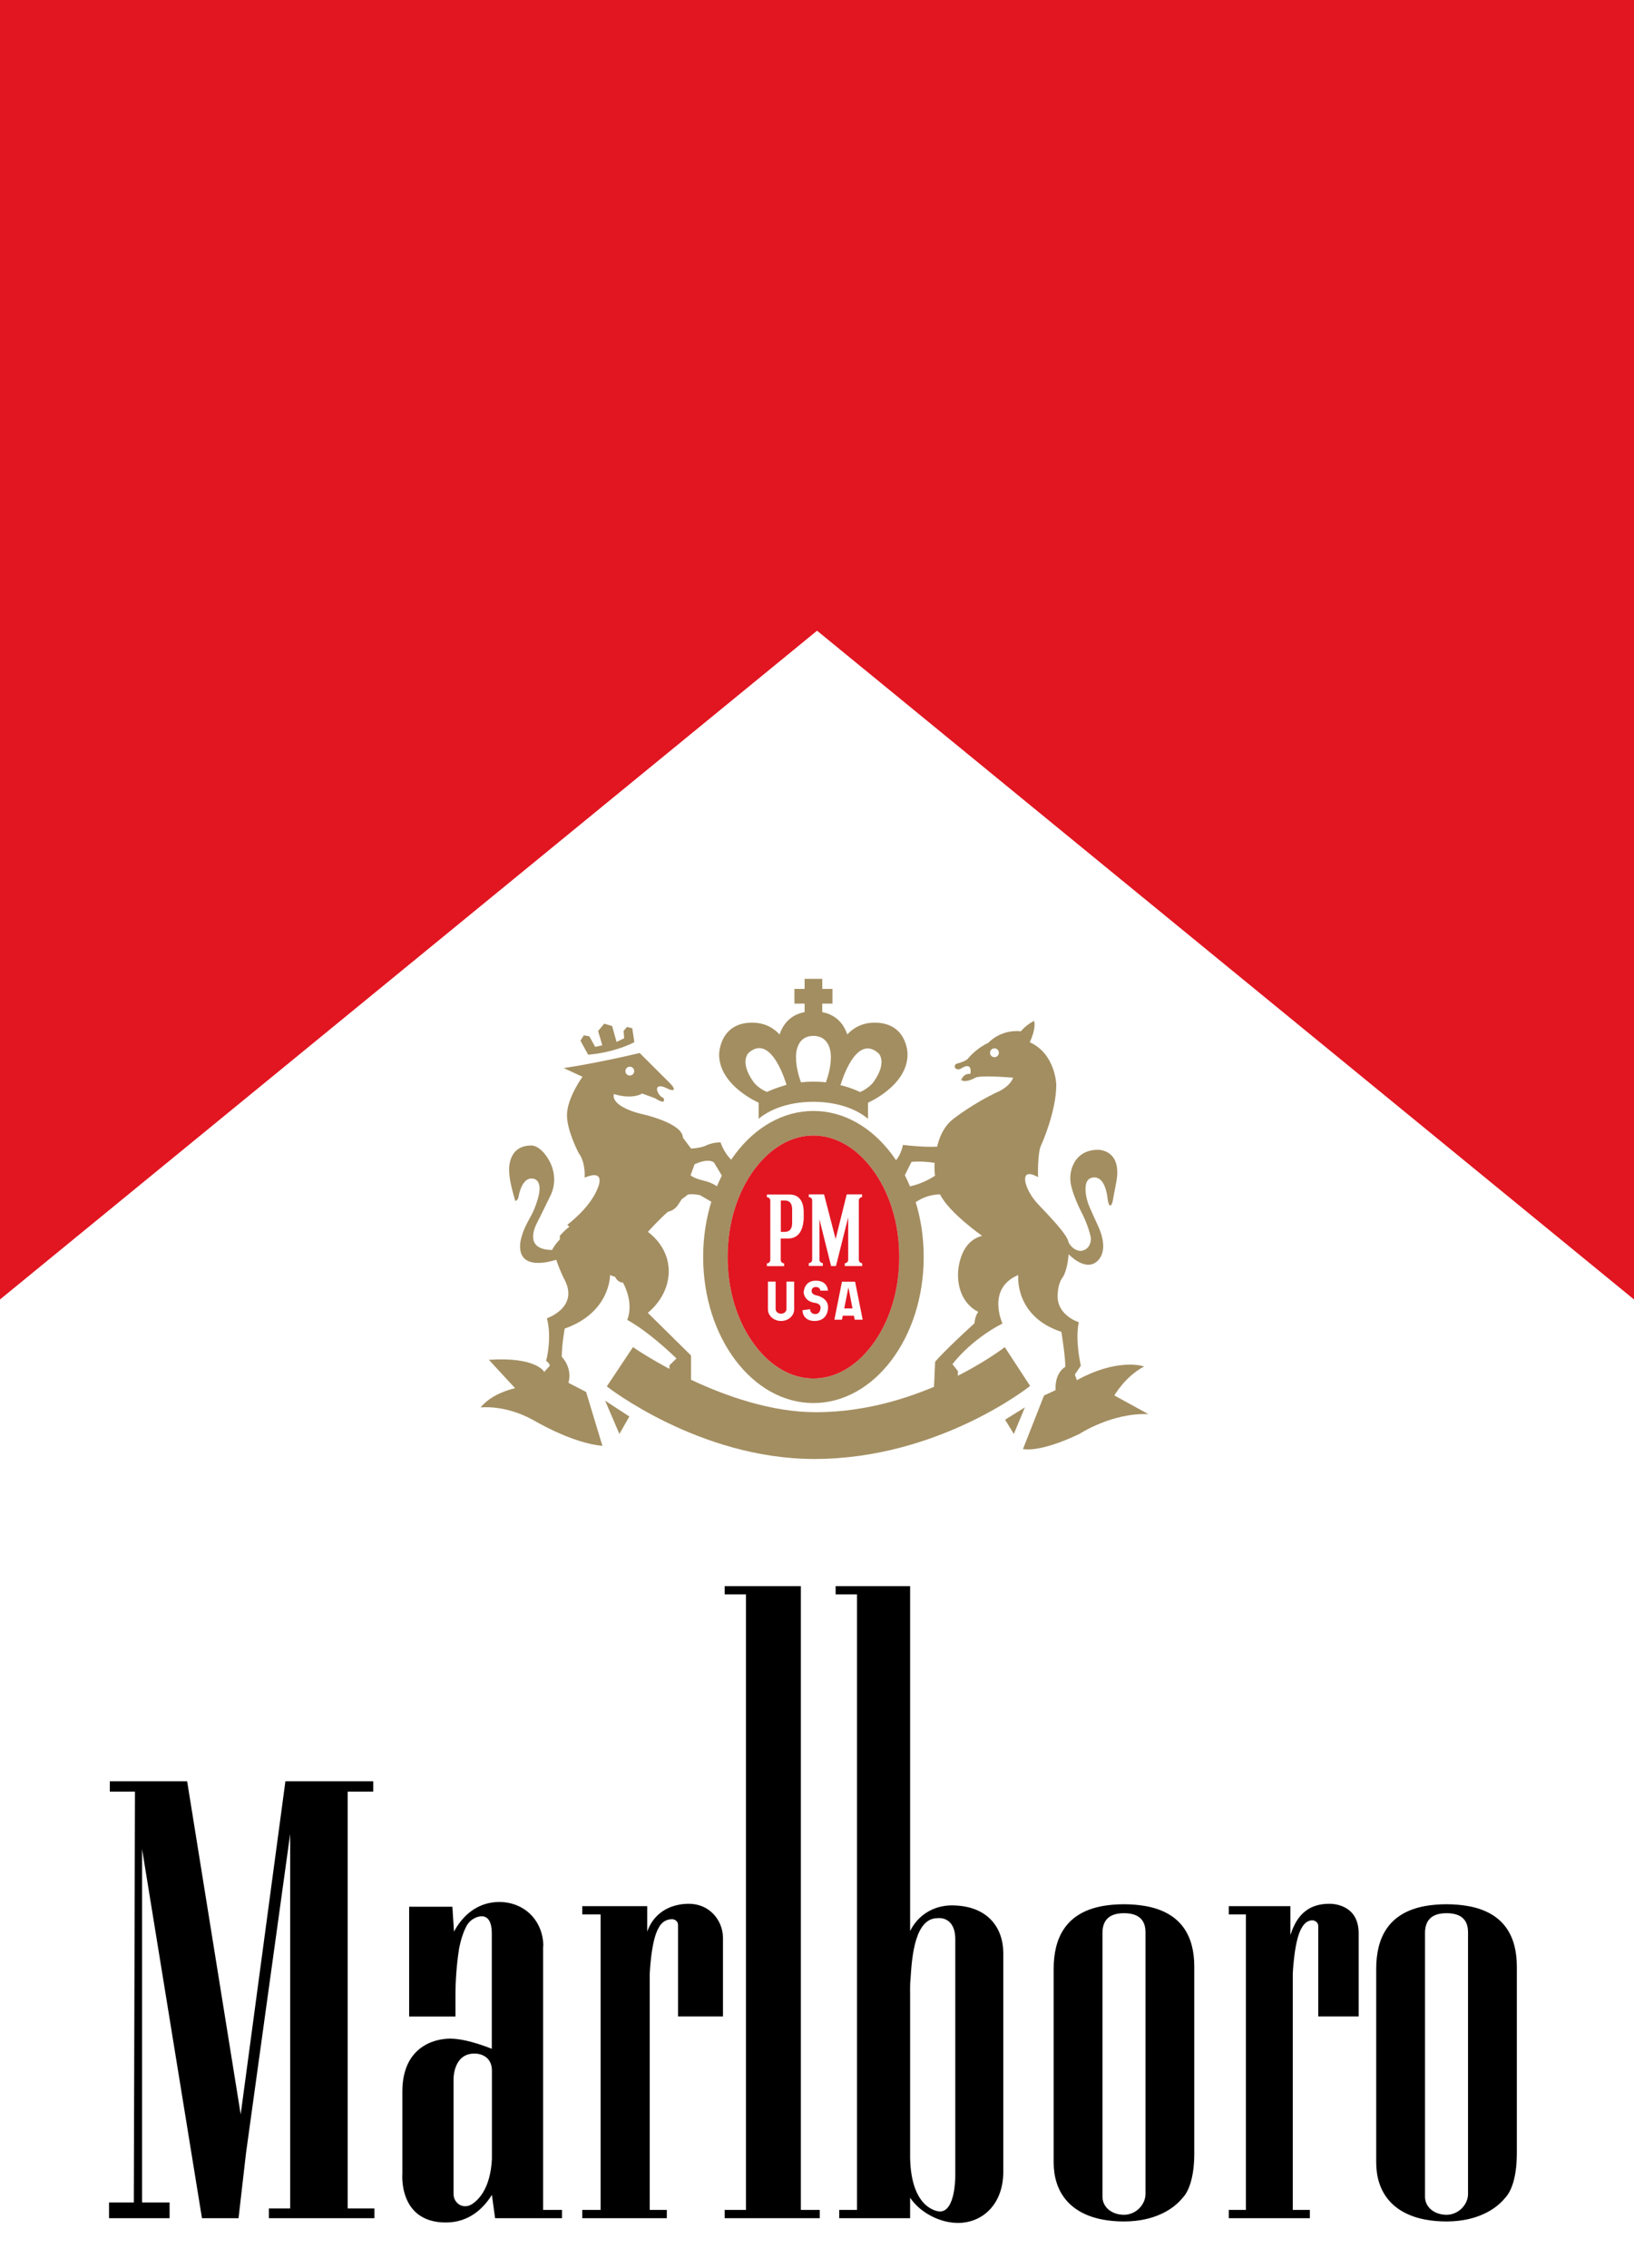
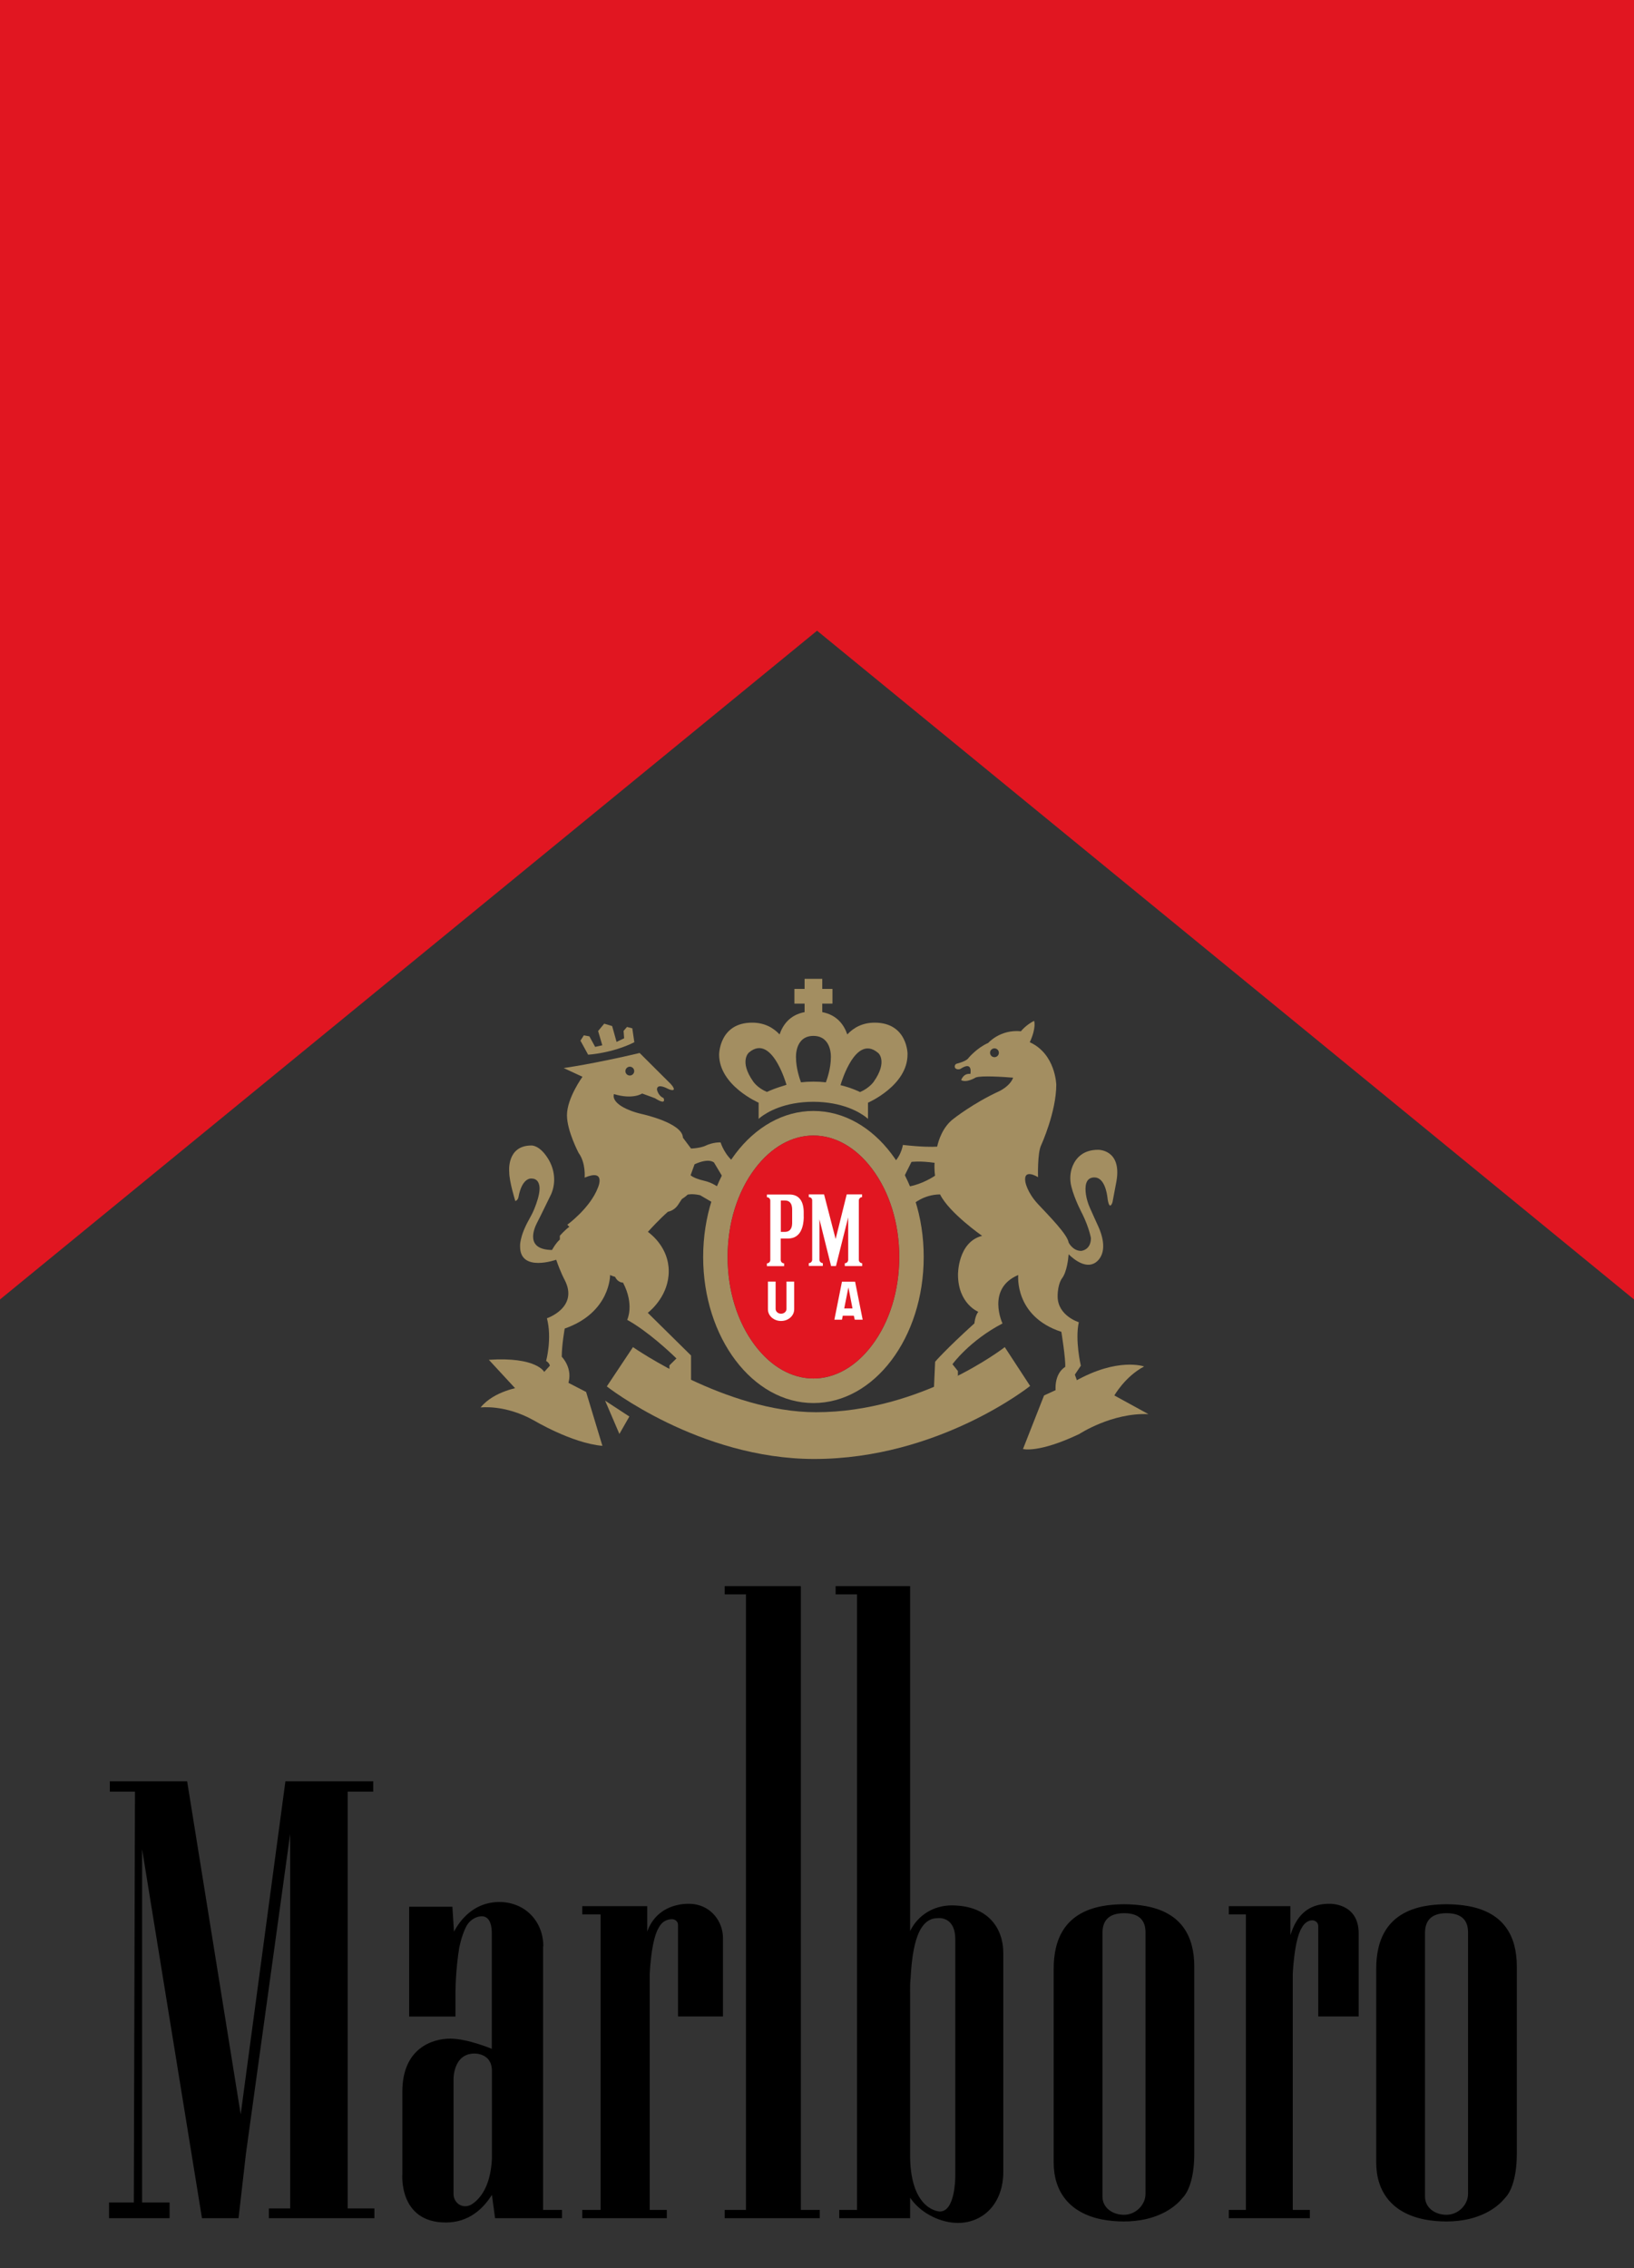
<svg xmlns="http://www.w3.org/2000/svg" version="1.1" id="Layer_1" x="0px" y="0px" viewBox="0 0 1443.3 2003.5" style="enable-background:new 0 0 1443.3 2003.5;" xml:space="preserve">
  <rect x="0" y="0" width="1443.3" height="2003.5" fill="#333333" stroke="none" />
  <style type="text/css">
	.st0{fill:#FFFFFF;}
	.st1{fill:#A38E61;}
	.st2{fill:#E11621;}
	.st3{fill:none;}
</style>
  <g>
-     <rect y="247.3" class="st0" width="1443.3" height="1756.2" />
    <g>
      <polygon points="307.1,1582.5 329.7,1582.5 329.7,1573.4 252.1,1573.4 212.6,1867.6 165.3,1573.4 97,1573.4 97,1582.5     119.2,1582.5 119.2,1587 118.2,1945.4 96.3,1945.4 96.3,1959.3 149.8,1959.3 149.8,1945.4 125.5,1945.4 125.5,1633.3     178.4,1959.3 210.7,1959.3 217.3,1901.8 256.3,1619.9 256.3,1950.7 237.5,1950.7 237.5,1959.3 330.7,1959.3 330.7,1950.7     307.1,1950.7   " />
      <polygon points="707.4,1401 686,1401 658.9,1401 640.1,1401 640.1,1408.3 658.9,1408.3 658.9,1952 640.1,1952 640.1,1959.3     724.1,1959.3 724.1,1952 707.4,1952   " />
      <path d="M843.8,1683.1c-0.9,0-1.9-0.1-2.9-0.1c-16.8,0-30.4,9.1-37,22.7V1401h-47l0,0h-18.8v7.3H757V1952h-15.7v7.3H757h38.6h8.3    v-18.1c8.4,12.6,24.7,21.4,39.8,22.2c0.8,0,1.5,0.1,2.3,0.1c22.2,0,40.2-16.8,40.2-45.2v-192.9    C886.2,1702.3,872.2,1684.3,843.8,1683.1z M843.8,1921.7c0,0,0,0.1,0,0.2c0,2.8-0.3,31.5-13.6,31.5c0,0-25.4-0.3-26.3-47.5    c0-0.1,0-0.3,0-0.4l0,0v-144.9c0,0-0.1-2.4,0-6.4c0-2.5,0.1-3.2,0.4-6.7c1.2-19.8,4-53.2,23.8-53.2c0,0,15.7-2.4,15.7,18.8    L843.8,1921.7L843.8,1921.7z" />
      <path d="M618.8,1683.3c-3.2-1.1-6.7-1.7-10.3-1.7c-3.5,0-6.7,0.3-9.7,1c-14.5,3-23.4,12.7-27.1,23.6v-22.5h-57.4v7.3h16.2v261    h-16.2v7.3H589v-7.3h-15.1v-208.4c0,0,0.2-5.5,1-12.6c1-9.6,3.1-22.2,7-28.3c0,0,3.1-7.5,11.8-7.5c1.4,0,2.7,0.6,3.7,1.5    s1.5,2.2,1.5,3.7v80.7h39.7v-69.4C638.5,1699.1,630.8,1687.5,618.8,1683.3z" />
      <path d="M479.9,1719.1c0-21.6-15.7-39.1-39.1-39.1c-2.2,0-4.3,0.2-6.3,0.5c-15.6,2.3-26.8,13.1-33.5,25.7l-1.4-22h-38.2v97h40.9    v-18c0-13.8,1-27.6,3.1-41.2c0-0.1,0-0.2,0-0.3c0,0,2-11.6,6.4-20c2.2-4.3,6.1-7.5,10.8-8.7c5.3-1.3,11.8,0.2,11.8,14.9v101.8    c0,0-21.4-9-36.7-9c-15.3,0-42.3,8.1-42.3,46.8v72.8c0,0-3.6,42.8,38.4,42.8c20.2,0,32.9-12,40.7-24.4l2.8,20.6h59.1v-7.3h-16.7    v-232.9H479.9z M434.5,1907c-1.3,25.9-11.7,36.2-17.9,40.1c-4,2.5-9.2,2.2-12.6-1.1c0,0,0,0-0.1-0.1c-2.1-2.1-3.3-4.9-3.3-8.1    v-101.3c0,0,0,0,0-0.1c0-1.5,0.3-22.5,18.4-22.5c0,0,15.5-0.7,15.5,15.3V1907z" />
      <path d="M1174.1,1681.6c-23.6,0-30.6,16.7-34.3,27.6v-25.5h-54.4v7.3h15.1v261h-15.1v7.3h71.6v-7.3h-15.1v-208.4    c0,0,0.2-5.5,1-12.6c1-9.6,3.1-22.2,7-28.3c0,0,3.1-6.5,9.3-6.5c1.4,0,2.7,0.6,3.7,1.5s1.5,2.2,1.5,3.7v79.7h35.7v-73.4    C1200.1,1680.4,1174.1,1681.6,1174.1,1681.6z" />
      <path d="M1011.8,1683.6c-5.7-1-12-1.6-19-1.6c-7.1,0-13.4,0.6-19,1.6c-33.1,6.1-43.1,29-43.1,55.5v171c0,25.8,14,44.8,43.1,50.4    c5.8,1.1,12.1,1.7,19,1.7c7.2,0,13.5-0.8,19-2c18.8-4.2,28.5-13.8,31.7-17.6c0.7-0.8,1.4-1.6,2.1-2.4c2.4-2.8,9.3-13,9.3-38.1    v-165C1054.9,1710.8,1044.1,1689.4,1011.8,1683.6z M1011.8,1937.9c0,9.5-8.5,18.4-19,18.4s-19-6.5-19-16v-232.9    c0-9.5,4.2-17.5,19-17.5c14.5,0,19,7.4,19,16.9V1937.9z" />
      <path d="M1296.7,1683.6c-5.7-1-12-1.6-19-1.6c-7.1,0-13.4,0.6-19,1.6c-33.1,6.1-43.1,29-43.1,55.5v171c0,25.8,14,44.8,43.1,50.4    c5.8,1.1,12.1,1.7,19,1.7c7.2,0,13.5-0.8,19-2c18.8-4.2,28.5-13.8,31.7-17.6c0.7-0.8,1.4-1.6,2.1-2.4c2.4-2.8,9.3-13,9.3-38.1    v-165C1339.8,1710.8,1329,1689.4,1296.7,1683.6z M1296.7,1937.9c0,9.5-8.5,18.4-19,18.4s-19-6.5-19-16v-232.9    c0-9.5,4.2-17.5,19-17.5c14.5,0,19,7.4,19,16.9V1937.9z" />
    </g>
    <g>
      <path class="st1" d="M719.2,1288.7c110.1,0,190.7-64.5,190.7-64.5l-22.4-34.3c0,0-73.6,57.5-166.8,57.5    c-79.2,0-161.6-57.5-161.6-57.5l-23.1,34.7C535.9,1224.6,617.6,1288.7,719.2,1288.7z" />
      <path class="st1" d="M630.7,1026.9l8.2,13.7l11.4-12.6c-10.2-6.8-13.8-18.9-13.8-18.9s-6.5-0.5-14,3.2c0,0-4,1.8-12.1,2.2    l-7.2-9.6c-0.2-13.1-36.3-20.9-36.3-20.9c-3.5-0.8-6.9-1.8-10.2-3.1c-18-7-14.4-14.5-14.4-14.5c16.8,5.1,24.9-0.5,24.9-0.5    c7,2.5,11.4,4.2,11.4,4.2c10.7,6.8,7.5-0.2,7.5-0.2c-4.9-2.1-5.8-7.5-5.8-7.5c0-5.1,6.7-2.2,9.2-0.9c0.8,0.4,1.7,0.8,2.7,1.1    c4.2,1.1,3.1-1.3,2-3c-0.5-0.7-1.1-1.4-1.7-2.1L565,930.1c-40.5,9.6-67.1,13.3-67.1,13.3l16.6,7.7c0,0-13.7,18.8-13.7,34    c0,13.8,10.3,33.3,10.3,33.3c6.5,8.8,5.3,21.8,5.3,21.8c19.2-8.1,11.8,8.7,11.8,8.7c-6.8,18.1-27.1,32.9-27.1,32.9l1.8,1.8    c-3.7,2.6-8.4,7.9-8.4,7.9v3.4c-3.7,3.2-6.9,9.2-6.9,9.2c-23.7-0.3-16.1-18.4-13.3-23.9c0.9-1.8,1.8-3.5,2.7-5.3l9.4-19.2    c0.2-0.4,0.4-0.9,0.6-1.3c4.3-10.2,2.9-21.9-3.1-31.3c-7.5-11.9-14.5-11.3-14.5-11.3c-22.1,0-19.6,23.3-19.6,23.3    c0,8.8,5.4,25.8,5.4,25.8l0,0c1.4-0.5,2.4-1.8,2.7-3.2c3.3-18.3,11.7-16.7,11.7-16.7c7.5,0,7,8.9,7,8.9c0,5.4-2.5,12.6-4.6,17.8    c-1.3,3.2-2.9,6.3-4.6,9.3c-8.9,15.8-8,24.1-8,24.1c0,23,31.9,11.6,31.9,11.6c4,11.6,7.4,17.7,7.4,17.7c12.8,24.5-15.6,34-15.6,34    c4.7,17.9-0.7,37.7-0.7,37.7c3,1.8,3.3,4.2,3.3,4.2l-5.1,5.6l20.9,11.4c5.3-14.4-5.3-24.9-5.3-24.9c0-10.5,2.6-24.9,2.6-24.9    c40.5-14.2,40.1-47.3,40.1-47.3c1.8,0.9,4.4,1.6,4.4,1.6c2.6,5.4,7,5.1,7,5.1c10.3,19.6,3.7,32.9,3.7,32.9    c18.4,10.2,38.3,29,43.5,34.1l-6.2,6.1v3.4l19.1,15.8v-27.9l-38.2-37.7c3.5-2.8,18.5-15.9,18.5-36.8c0-20.4-15.1-32.3-18.4-34.7    c2.3-2.6,10.3-11.3,17.7-17.8c0,0,5.1-0.7,8.6-5.6l3.7-5.6c0,0,3.3-2.1,5.1-3.9c0,0,3.9-1.1,11,0.5l15.6,9.1l2.3-15.2l-4.3-2.6    c-3.1-1.9-6.6-3.3-10.2-4.1c-3.9-0.9-9.1-2.5-11.8-4.8l3.5-9.7C626.5,1022.4,630.7,1026.9,630.7,1026.9z M556.3,942.2    c2.2,0,3.9,1.8,3.9,3.9c0,2.2-1.8,3.9-3.9,3.9c-2.2,0-3.9-1.8-3.9-3.9C552.4,944,554.2,942.2,556.3,942.2z" />
      <path class="st1" d="M519.5,931.6c0,0,21.2-1.2,40.8-11l-1.8-12.3l-4.7-1.2l-3,3.5l0.5,6.5l-6.7,3.2l-3.9-14l-7-2.1l-5.4,6.5    l3.7,12.6l-6.3,1.4l-5.1-9.3l-4.9-0.9l-3,4.7L519.5,931.6z" />
      <path class="st1" d="M718.5,981.3c-53.8,0-97.4,57.7-97.4,129c0,71.2,43.6,129,97.4,129c53.8,0,97.4-57.7,97.4-129    C816,1039.1,772.3,981.3,718.5,981.3z M770.1,1188.4c-14.2,18.8-32.5,29.2-51.6,29.2s-37.4-10.4-51.6-29.2    c-15.6-20.6-24.2-48.4-24.2-78.1s8.6-57.5,24.2-78.1c14.2-18.8,32.5-29.2,51.6-29.2s37.4,10.4,51.6,29.2    c15.6,20.6,24.2,48.4,24.2,78.1S785.7,1167.8,770.1,1188.4z" />
-       <path class="st2" d="M794.3,1110.3c0,29.8-8.6,57.5-24.2,78.1c-14.2,18.8-32.5,29.2-51.6,29.2s-37.4-10.4-51.6-29.2    c-15.6-20.6-24.2-48.4-24.2-78.1s8.6-57.5,24.2-78.1c14.2-18.8,32.5-29.2,51.6-29.2s37.4,10.4,51.6,29.2    C785.7,1052.8,794.3,1080.5,794.3,1110.3z" />
-       <path class="st3" d="M943.7,1107.7c-1.2-1.2-1.9-2-1.9-2" />
+       <path class="st2" d="M794.3,1110.3c0,29.8-8.6,57.5-24.2,78.1c-14.2,18.8-32.5,29.2-51.6,29.2s-37.4-10.4-51.6-29.2    c-15.6-20.6-24.2-48.4-24.2-78.1s8.6-57.5,24.2-78.1c14.2-18.8,32.5-29.2,51.6-29.2s37.4,10.4,51.6,29.2    C785.7,1052.8,794.3,1080.5,794.3,1110.3" />
      <path class="st3" d="M943.7,1106.3c0,0,0,0.5-0.1,1.4" />
      <path class="st1" d="M969.9,1015.6c-13.4,0-19.6,7.5-22.4,14.2c-2.4,5.8-2.7,12.2-1.2,18.2c2.8,11.5,9.9,24.6,9.9,24.6    c6,12.4,7.4,21,7.4,21c0,10.8-8.7,11.3-8.7,11.3c-7.4,0-11-7.4-11-7.4c-1-7.1-17.2-23.4-27-33.9s-11.2-19.6-11.2-19.6    c-2.1-12.6,11.2-4.2,11.2-4.2s-0.7-21.4,2.8-28.4c0,0,13.3-29.1,13.3-53.3c0,0-0.6-27.2-23.4-37.5c6.1-13.3,3.8-18.9,3.8-18.9    c-7.6,3.9-11.6,9.2-11.6,9.2c-18.4-1.8-28.9,10.3-28.9,10.3c-9.7,4.2-17.1,12.9-17.1,12.9c-1.6,2.7-6.8,4.4-10.6,5.4    c-2.3,0.6-2.6,3.9-0.4,4.7c2.1,0.8,3.6-0.1,3.6-0.1c11.3-7.4,8.7,4.5,8.7,4.5c-6.3-0.8-8.1,5.5-8.1,5.5c5,2.6,12.9-2.4,12.9-2.4    c5.1-1.8,24.4-0.5,33,0.2c-2.7,7.5-12.2,11.9-12.2,11.9c-22.9,10.5-40.2,24.2-40.2,24.2c-10.2,7.5-13.7,20.2-14.7,24.8    c-4.2,0.3-13.1,0.4-30.3-1.5c0,0-1.6,12.9-13.4,20l13.4,10.2l7.6-15.2c0,0,7.3-1.1,20.4,0.8c-0.1,1.4-0.1,2.7-0.1,4.1    c0,2.4,0.2,4.9,0.5,7.3c-5,3.3-15,8.8-27,10.2l7.6,15c0,0,9.2-8.6,23.9-8.7v0.1c8.1,16.3,37.1,36.5,37.1,36.5    c-21.6,5.5-21.3,34.2-21.3,34.2c0,25.8,17.9,32.9,17.9,32.9c-2.9,3.7-3.4,10.2-3.4,10.2c-25.8,23.4-34.7,33.9-34.7,33.9l-1,22.2    v2.5l21.1-12.2v-4.3l-4.8-6c0,0,15-20.8,44.2-36c0,0-14.5-30.8,13.9-42.8c0,0-3.7,36.5,38.1,50.2c0,0,3.9,24.2,3.4,31    c0,0-10,5-8.4,22.3l19.5-8.4l-2.6-7.1l5.3-7.9c0,0-5.3-22.4-1.8-38.4c0,0-18.7-5.7-18.7-22.8c0-11.3,3.9-16,3.9-16    c4.3-5.8,5.5-17.2,5.8-21.2c4.6,4.5,16.7,14.6,25.7,5.7c9.2-9.2,2.9-25,0.6-30.1c-1.2-2.6-2.4-5.2-3.6-7.9l-3.8-8.5    c-1.7-3.8-3-7.9-3.6-12c-1-6.8-0.6-15.1,7.5-15.1c8.9,0,11.1,14.2,11.5,17.8c0.1,1.1,0.3,2.1,0.5,3.2c1.2,5.7,2.7,3.9,3.5,2.1    c0.4-0.8,0.6-1.6,0.7-2.5l3.3-17.5C990.9,1015.1,969.9,1015.6,969.9,1015.6z M878.4,933.8c-2.2,0-3.9-1.8-3.9-3.9    c0-2.2,1.8-3.9,3.9-3.9c2.2,0,3.9,1.8,3.9,3.9C882.3,932.1,880.5,933.8,878.4,933.8z" />
      <path class="st1" d="M772.6,903.3c-11,0-18.8,4.6-24.2,10.4c-2.8-8.2-8.8-17.1-22.1-19.7v-7.5h9V880v-6.5h-9v-8.9h-7.8h-7.8v8.9    h-9v6.5v6.5h9v7.5c-13.3,2.5-19.3,11.5-22.1,19.7c-5.4-5.8-13.2-10.4-24.2-10.4c-29.2,0-29.2,28.2-29.2,28.2    c0,27.4,34.9,42.5,34.9,42.5v14.3c0,0,10-9.8,31.1-13.6c5.1-0.9,10.8-1.5,17.2-1.5s12.1,0.6,17.2,1.5    c21.1,3.8,31.1,13.6,31.1,13.6V974c0,0,34.9-15.1,34.9-42.5C801.8,931.6,801.8,903.3,772.6,903.3z M691.6,959.2    c-5.8,1.7-10.7,3.7-14.2,5.3c-8.5-3.6-12.1-9.2-12.1-9.2c-12.6-17.9-3.9-25.5-3.9-25.5c11.1-9.6,20-0.3,25.8,10.2    c4.1,7.4,6.7,15.5,7.5,18.2C693.6,958.6,692.6,958.9,691.6,959.2z M733.9,934c0,9.6-3.3,19-4.4,22c-3.5-0.4-7.2-0.6-11-0.6    s-7.5,0.2-11,0.6c-1.1-3-4.4-12.4-4.4-22c0,0-1.1-19,15.4-19C735,915.1,733.9,934,733.9,934z M771.8,955.4c0,0-3.6,5.5-12.1,9.2    c-3.6-1.7-8.4-3.7-14.2-5.3c-1-0.3-2.1-0.6-3.1-0.8c0.8-2.7,3.4-10.8,7.5-18.2c5.8-10.6,14.7-19.8,25.8-10.2    C775.7,929.9,784.4,937.5,771.8,955.4z" />
      <polygon class="st1" points="555.9,1251.2 547.1,1266.6 534.5,1237.2   " />
-       <polygon class="st1" points="887.8,1254 905.3,1243.1 895.5,1266.6   " />
      <path class="st1" d="M922.2,1232.6l-18.6,47.3c0,0,13.7,3.9,49.8-13.3c0,0,28.7-18.9,61-17.5l-30.1-16.5c0,0,9.5-16.8,26.3-25.6    c0,0-23.1-8.4-61,13L922.2,1232.6z" />
      <path class="st1" d="M532.1,1277.1l-14.4-47.6l-25-12.9l-12-4.8c0,0-6.8-13.5-48.9-10.7l29.1,31.5l-0.7-7.5    c0,0-23.8,3.3-35.7,18.1c0,0,21.4-2.8,46.6,11.2C471.1,1254.3,504.7,1274.7,532.1,1277.1z" />
      <g>
        <path class="st0" d="M709.9,1074.5c0,0,0-0.4,0-1.1v-2.8c0-2-0.2-4.4-0.9-6.8c-1.3-4.5-4.5-8.7-11.7-8.7h-19.9v2.4l0,0     c1.7,0,3,1.4,3,3v52.4c0,1.7-1.4,3-3,3l0,0v2.5h15.2v-2.5l0,0c-1.7,0-3-1.4-3-3V1094h6.3c6,0,9.5-3,11.4-6.6     c2-3.8,2.5-8.4,2.6-11C710,1075.2,709.9,1074.5,709.9,1074.5z M699.7,1080.3c0,0.7-0.1,1.5-0.2,2.4c-0.5,2.6-1.9,5.3-6,5.4h-3.8     v-27.7h3.7c0.4,0,0.8,0,1.2,0.1c2.9,0.4,4.2,2.5,4.7,4.5c0.3,1.1,0.4,2.2,0.4,3.1L699.7,1080.3L699.7,1080.3z" />
        <path class="st0" d="M758.6,1060.4v52.4c0,0.8,0.3,1.6,0.9,2.1c0.6,0.6,1.3,0.9,2.1,0.9v2.5h-15.4v-2.5c1.7,0,3-1.4,3-3v-37.5     l-10.8,43h-4.3l-10.3-41.3v35.7c0,0.8,0.3,1.6,0.9,2.1c0.6,0.6,1.3,0.9,2.1,0.9v2.5h-12.4v-2.5c1.7,0,3-1.4,3-3v-52.4     c0-0.8-0.3-1.6-0.9-2.1c-0.2-0.2-0.5-0.4-0.7-0.5c-0.4-0.2-0.9-0.3-1.4-0.3v-2.4h13.5l10.2,39.4l9.8-39.4h13.6v2.4     C760,1057.4,758.6,1058.7,758.6,1060.4z" />
        <path class="st0" d="M755,1165.7h7l-6.7-33.6h-4.9h-2h-1.2h-3.5l-6.7,33.6h6.7l0.7-3.5h9.8L755,1165.7z M745.7,1155.7l3.7-18.6     l3.6,18.6H745.7z" />
        <path class="st0" d="M701.5,1132v24.6c0,4.1-2.8,7.7-6.8,9.3c-1.5,0.6-3.1,0.9-4.8,0.9s-3.3-0.3-4.8-0.9c-4-1.6-6.8-5.2-6.8-9.3     V1132h6.8v24.2c0,2.3,2.2,4.2,4.8,4.2c2.7,0,4.8-1.9,4.8-4.2V1132H701.5z" />
-         <path class="st0" d="M715.5,1156.4l-6.7,0.9c0,0-0.2,9.5,10.7,9.5c12.6,0,11.9-12.3,11.9-12.3c0-8.2-9.8-10.2-9.8-10.2     s-4.7-0.5-4.7-4c0,0-0.2-3.5,3.7-3.5s4,3.2,4,3.2h6.7c0,0,0-8.8-10.7-8.8s-10.7,10.5-10.7,10.5s0.2,7.7,9.8,9.1     c0,0,5.1,0.4,5.1,4.2c0,0,0,5.7-4.6,5.7C715.5,1160.7,715.5,1156.4,715.5,1156.4z" />
      </g>
    </g>
    <polygon class="st2" points="1443.3,0 1443.3,1147.8 721.7,557.1 0,1147.8 0,0  " />
  </g>
</svg>